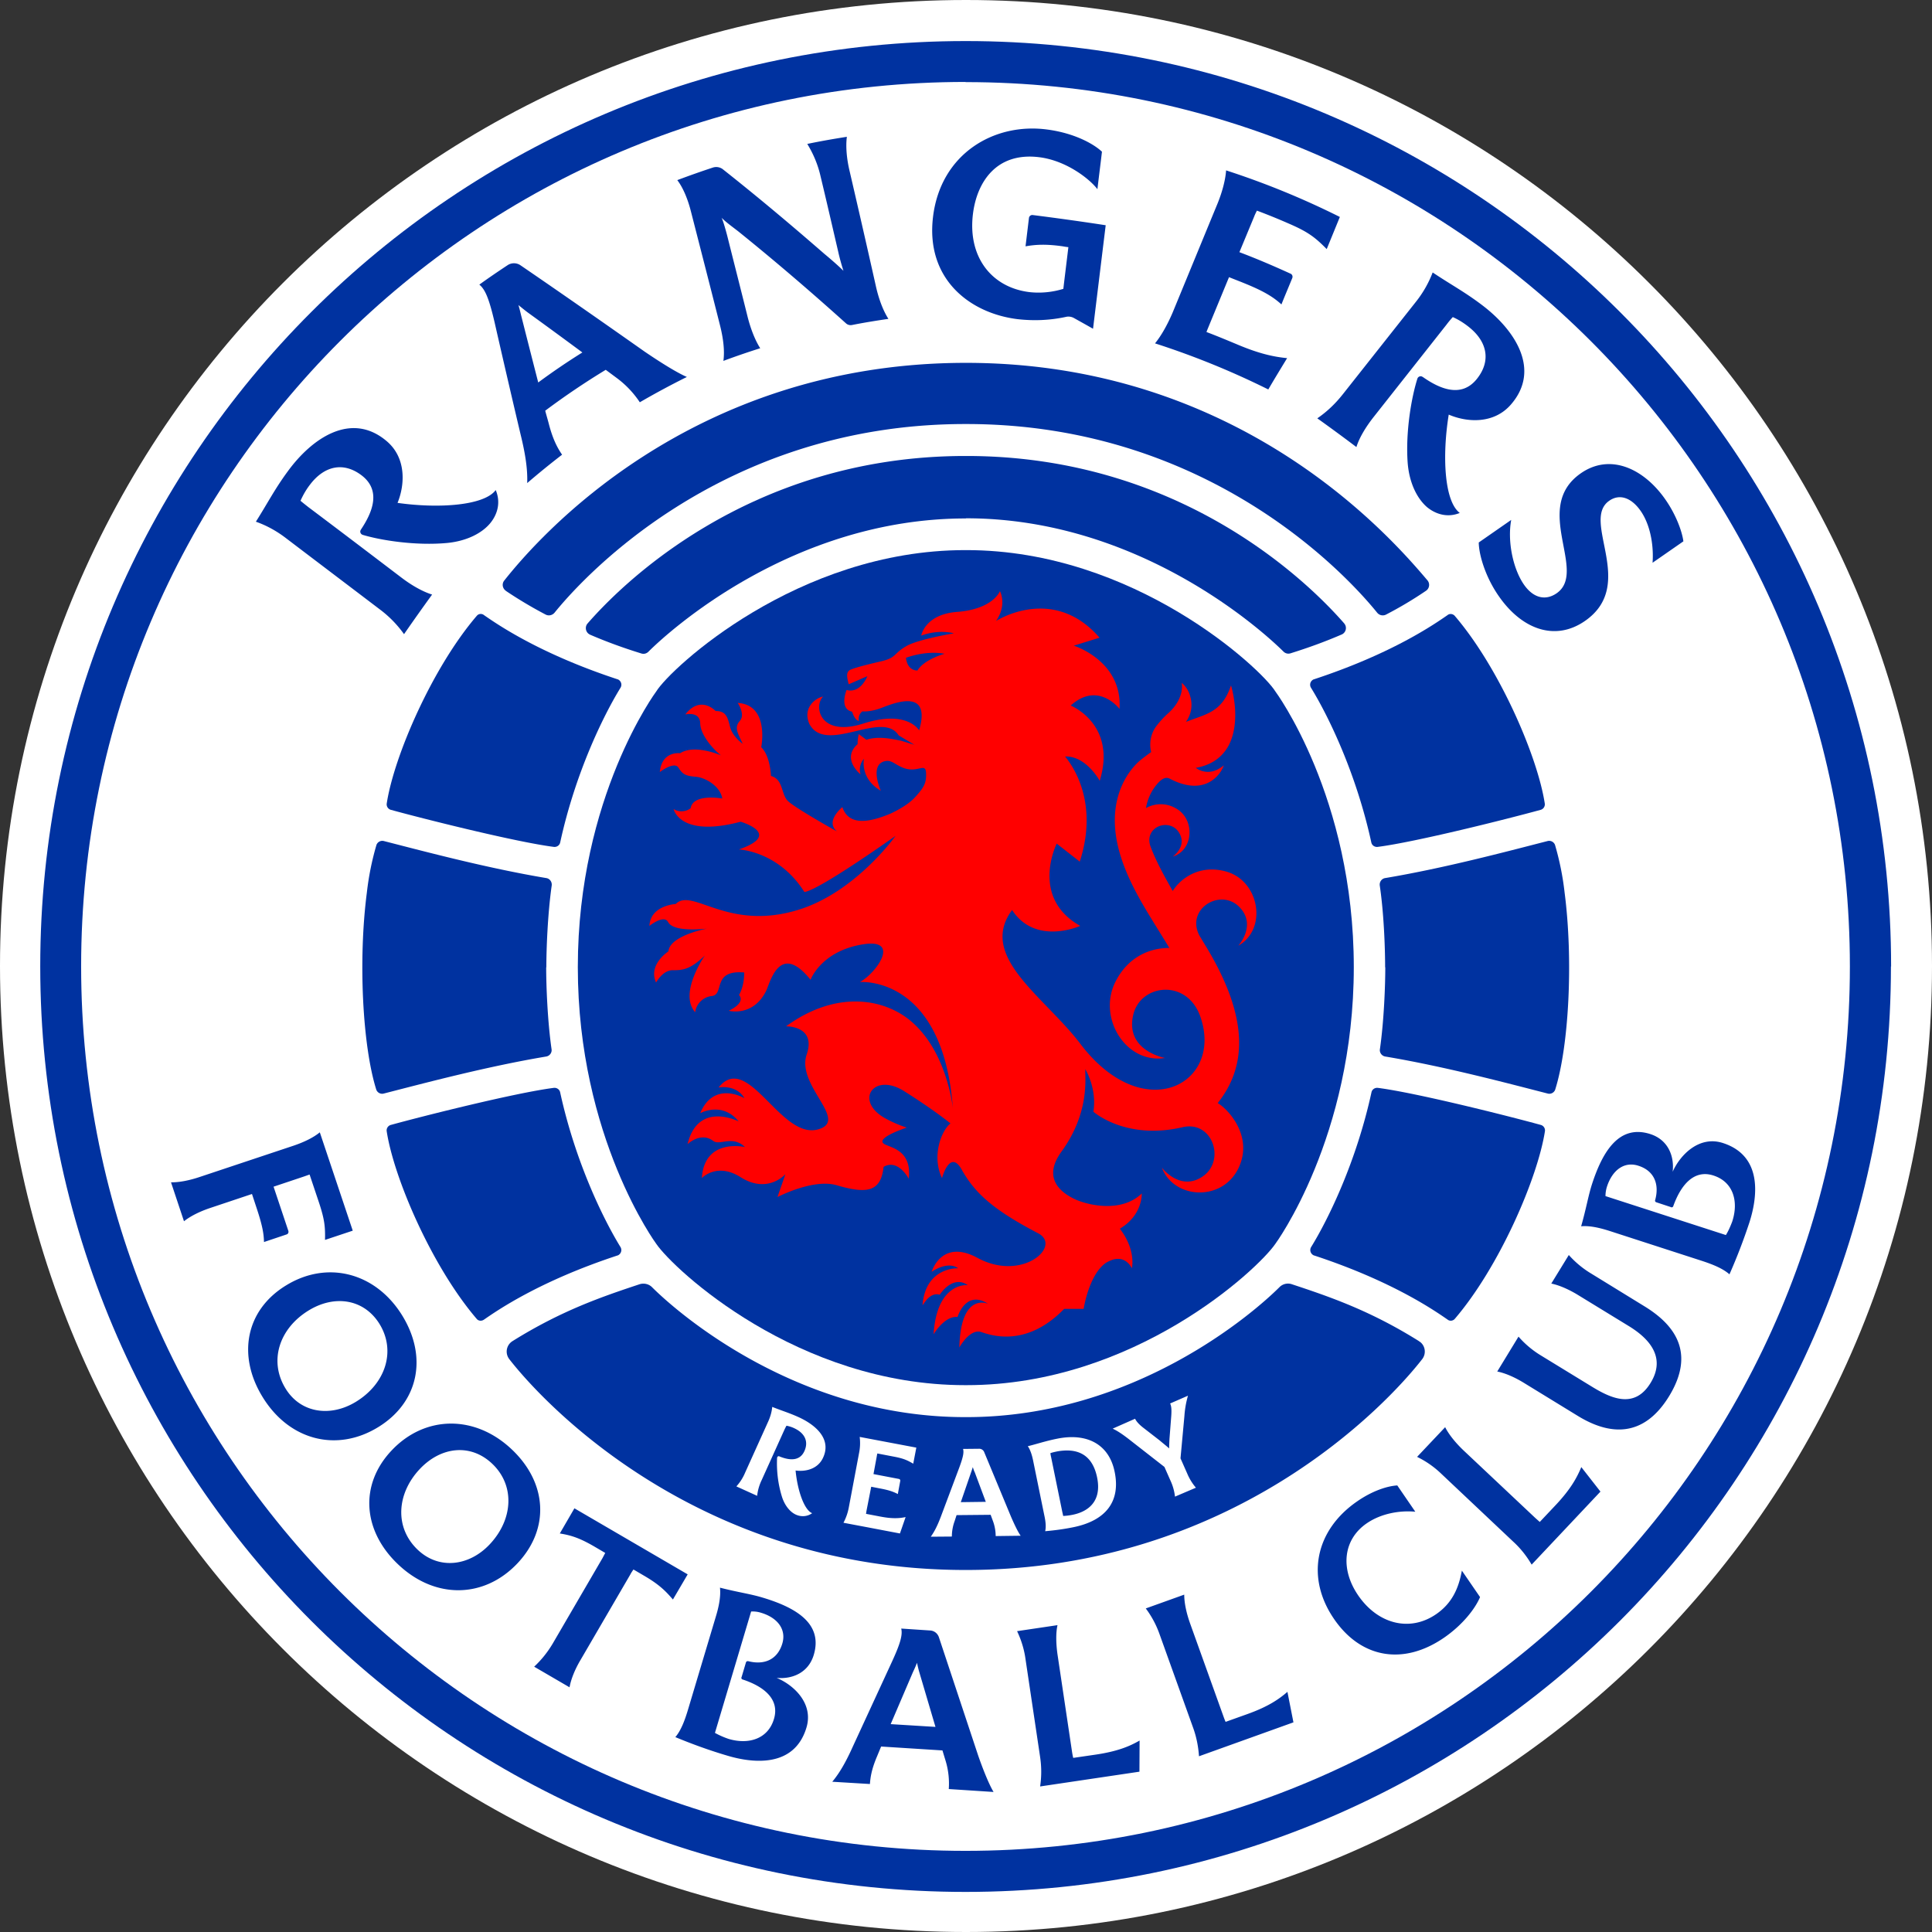
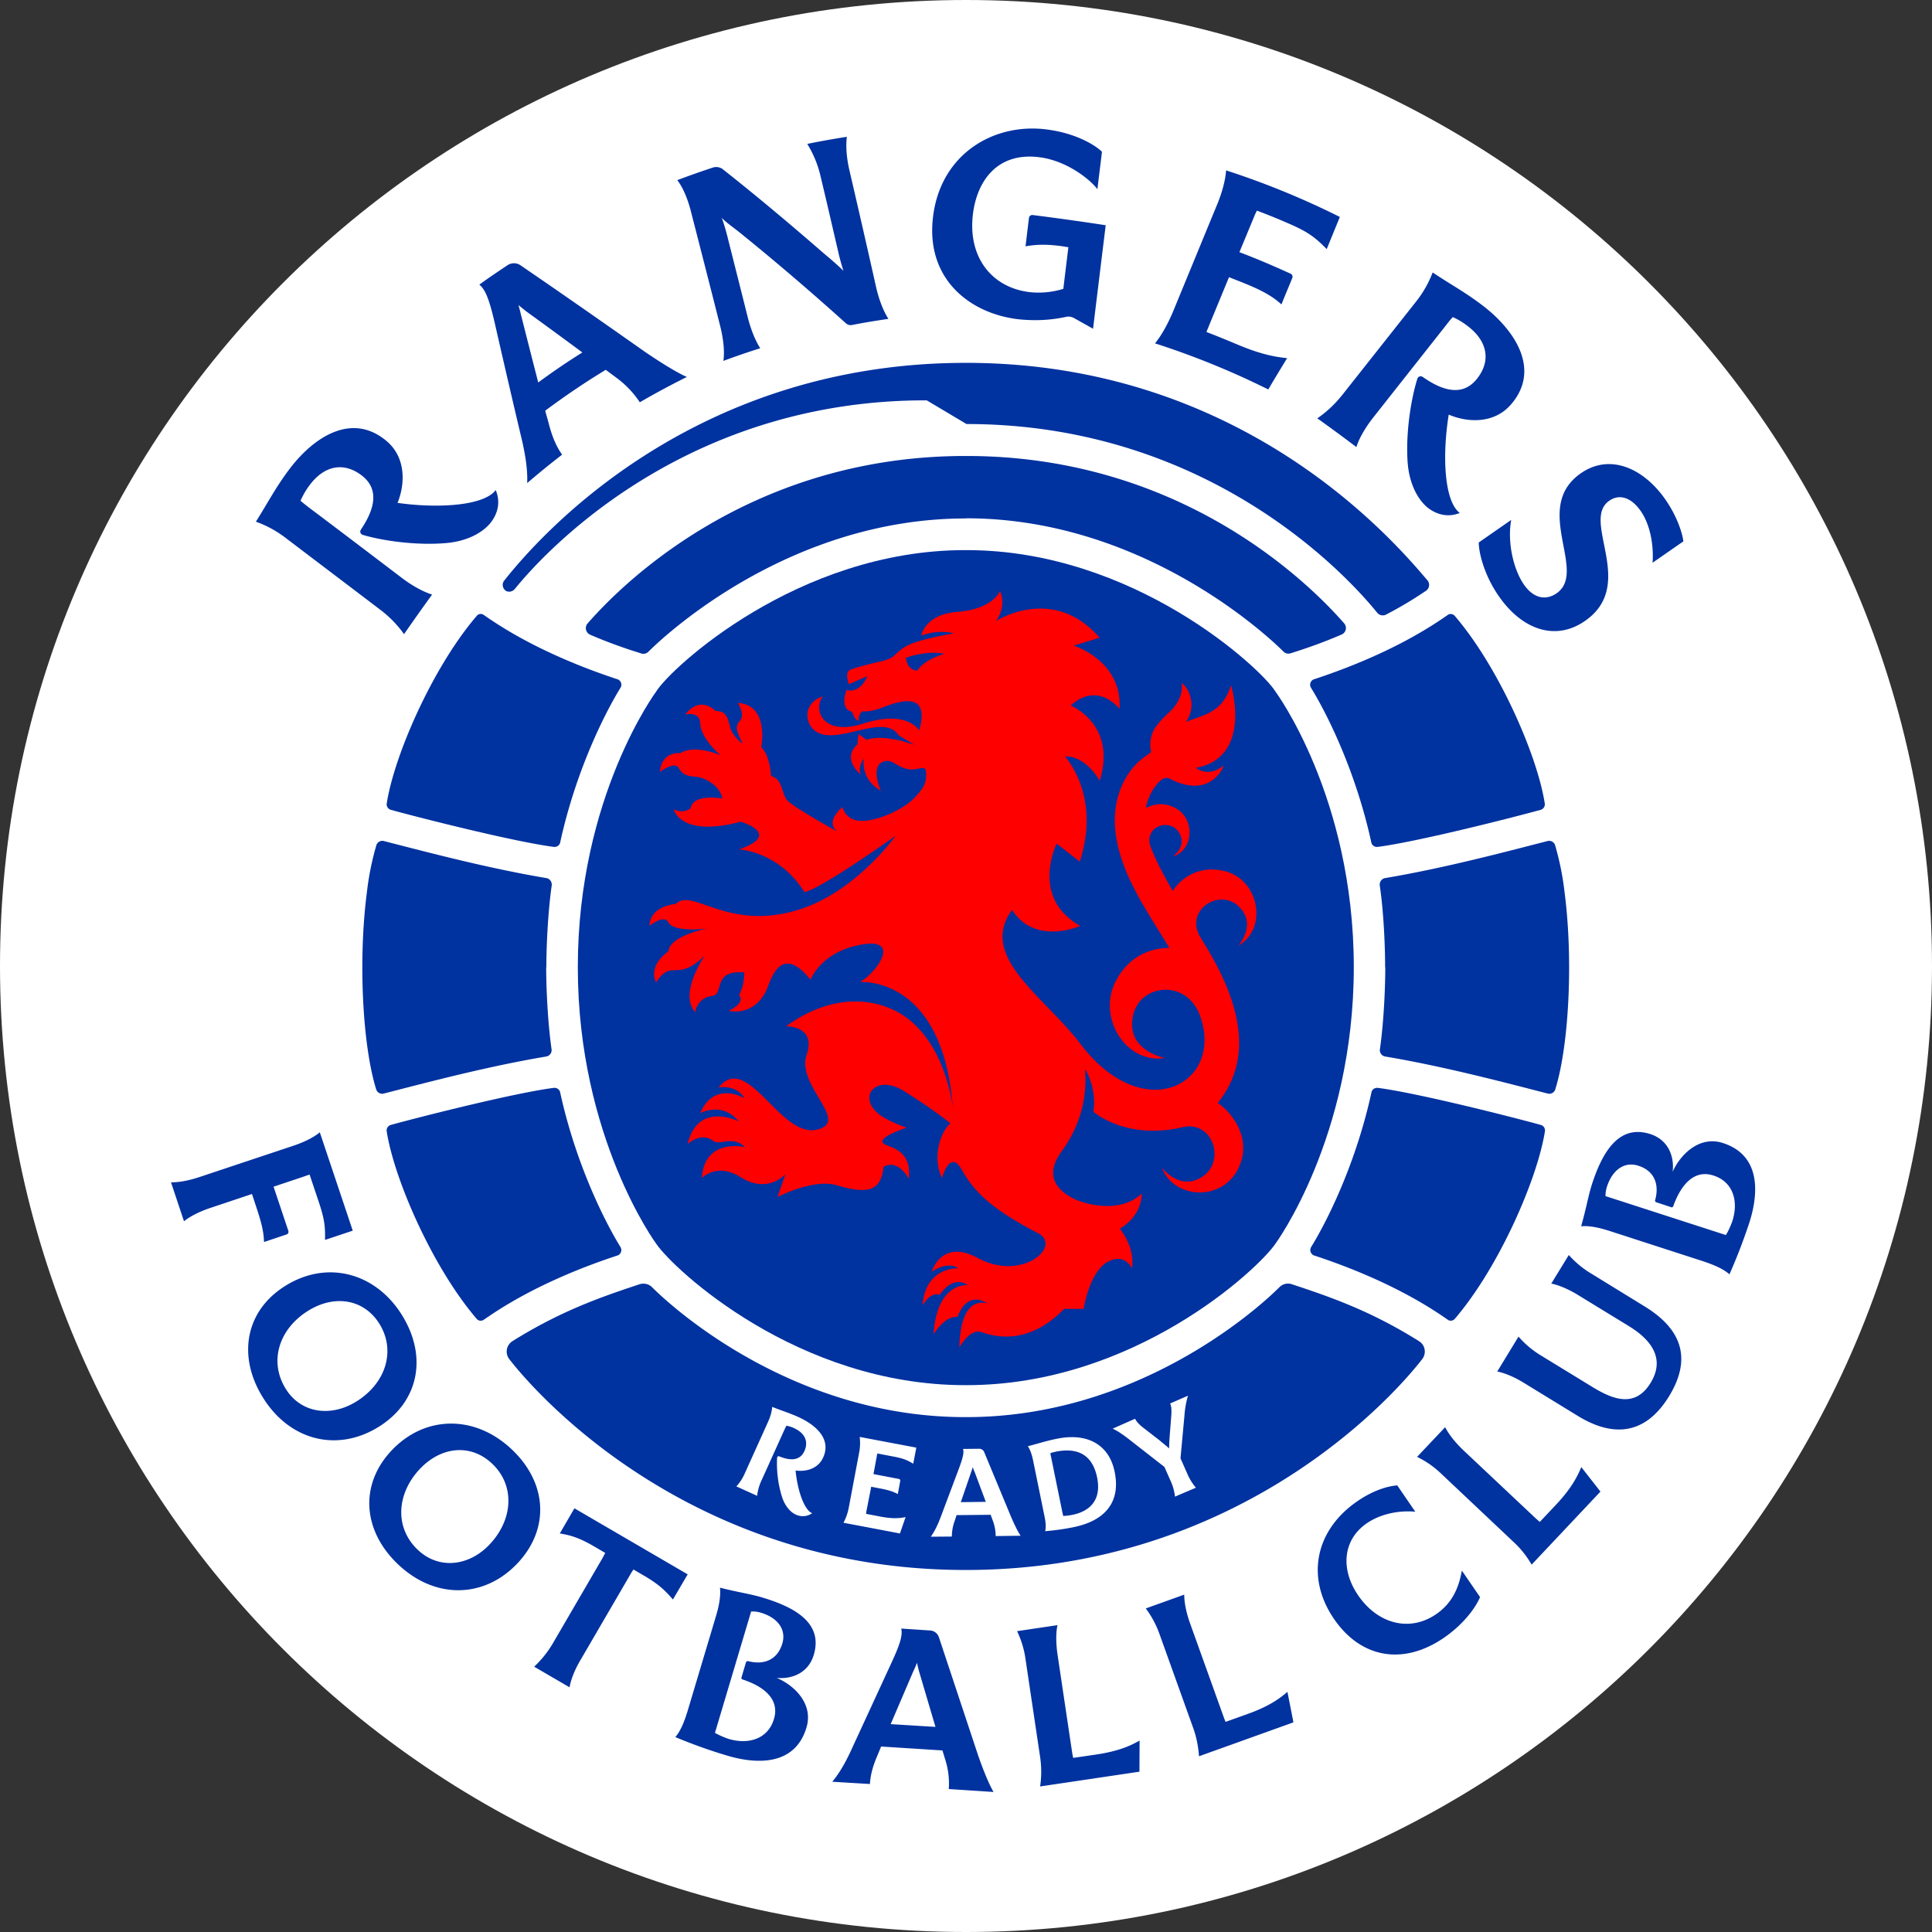
<svg xmlns="http://www.w3.org/2000/svg" width="500" height="500" fill="none">
  <rect width="100%" height="100%" fill="#333333" stroke="none" />
  <path fill="#fff" d="M500 250c0 138.082-111.918 250-250 250S0 388.04 0 250C0 111.96 111.918 0 250 0s250 111.918 250 250Z" />
-   <path fill="#0032A0" d="M249.915 21.208c-126.449 0-228.918 102.469-228.918 228.876 0 126.407 102.469 228.918 228.876 228.918 126.407 0 228.876-102.469 228.876-228.876 0-126.407-102.469-228.876-228.876-228.876m239.501 228.876c0 132.286-107.215 239.501-239.501 239.501S10.414 382.37 10.414 250.084 117.63 10.625 249.915 10.625 489.416 117.84 489.416 250.126" />
  <path fill="#0032A0" d="M123.429 159.332c-11.549 13.438-21.502 36.452-23.35 48.672a1.475 1.475 0 0 0 1.134 1.596c8.399 2.31 32.253 8.315 42.122 9.575.756.084 1.47-.378 1.638-1.134 3.863-17.764 11.045-32.63 15.622-40.063.42-.714.21-1.596-.504-2.058-.084-.042-.21-.126-.294-.126-20.41-6.719-31.287-14.363-34.52-16.588a1.323 1.323 0 0 0-1.848.126Zm126.617-25.198c44.851 0 76.936 29.355 82.101 34.479.504.503 1.176.671 1.848.462 4.452-1.386 8.861-2.982 13.145-4.83a1.828 1.828 0 0 0 1.05-2.394c-.084-.21-.21-.378-.336-.546-7.644-8.735-40.82-43.297-97.724-43.297h-.294c-56.904 0-90.081 34.52-97.766 43.339-.672.756-.588 1.932.168 2.604.168.126.336.252.546.336 4.284 1.848 8.693 3.444 13.187 4.83.672.209 1.343.041 1.847-.462 5.166-5.166 37.251-34.479 82.102-34.479l.126-.042Z" />
  <path fill="#0032A0" d="M250.119 358.477c43.465 0 75.424-29.985 79.917-36.536 0 0 20.326-27.55 20.326-71.645s-20.326-71.393-20.326-71.393c-3.611-5.837-36.452-36.536-79.917-36.536h-.336c-43.466 0-76.306 30.657-79.918 36.536 0 0-20.326 27.298-20.326 71.393s20.326 71.645 20.326 71.645c4.493 6.551 36.452 36.536 79.918 36.536h.336Z" />
-   <path fill="#0032A0" d="M250.131 109.739c64.127 0 100.118 41.197 106.291 48.841a1.862 1.862 0 0 0 2.31.461 100.637 100.637 0 0 0 10.289-6.131 1.83 1.83 0 0 0 .546-2.52c-.042-.042-.042-.084-.084-.126-9.113-10.751-48.211-56.358-119.478-56.358h-.042c-71.77 0-111.162 45.859-119.477 56.358-.63.798-.462 1.932.336 2.562.042.042.084.042.084.084a110.479 110.479 0 0 0 10.288 6.131c.798.42 1.722.21 2.31-.461 6.174-7.644 42.206-48.841 106.291-48.841h.336Z" />
+   <path fill="#0032A0" d="M250.131 109.739c64.127 0 100.118 41.197 106.291 48.841a1.862 1.862 0 0 0 2.31.461 100.637 100.637 0 0 0 10.289-6.131 1.83 1.83 0 0 0 .546-2.52c-.042-.042-.042-.084-.084-.126-9.113-10.751-48.211-56.358-119.478-56.358h-.042c-71.77 0-111.162 45.859-119.477 56.358-.63.798-.462 1.932.336 2.562.042.042.084.042.084.084c.798.42 1.722.21 2.31-.461 6.174-7.644 42.206-48.841 106.291-48.841h.336Z" />
  <path fill="red" d="M237.447 173.52s-2.562.252-2.982-3.275c0 0 4.914-1.974 9.995-1.05 0 0-5.291 1.428-7.013 4.325Zm-14.026 13.733c-11.213 3.569-12.935-4.41-10.415-6.971-1.596.21-5.46 2.687-3.528 7.097 4.284 7.979 18.856-3.78 23.098 2.94l4.073 2.435-3.443-1.05c-2.436-.504-5.922-1.26-8.988-.252l-1.973-1.469a10.65 10.65 0 0 0-.294 2.561h.042c-4.368 3.822.714 7.853.714 7.853a4.272 4.272 0 0 1 .882-4.031s-1.092 5.123 4.367 8.273c0 0-3.15-6.929 1.26-7.685 1.68-.252 2.394.966 4.661 1.806 3.78 1.385 5.754-1.722 5.796 1.553.042 2.478-.63 3.528-2.772 5.922-1.512 1.68-3.863 3.108-6.425 4.325-4.578 1.89-10.667 3.696-12.473-1.679 0 0-4.577 3.653-1.386 6.299 0 0-10.919-6.089-12.724-7.895-1.806-1.806-1.134-5.586-4.368-6.468 0 0-.168-5.207-2.52-7.433 0 0 2.226-10.961-6.089-11.465 0 0 2.058 2.94.546 4.662-1.512 1.722-.546 3.066.756 5.921 0 0-2.646-1.848-3.276-4.367-.63-2.52-1.05-4.158-3.737-4.116 0 0-3.864-4.241-7.854.882 0 0 3.78-.924 3.864 2.31.084 3.233 3.78 7.097 5.375 8.273 0 0-6.803-2.982-10.583-.546 0 0-4.745-.672-5.249 4.872.252-.21 3.78-2.814 4.83-1.134 1.049 1.679 1.805 2.141 4.451 2.351 2.646.21 6.383 2.52 6.887 5.628 0 0-7.559-1.386-8.189 2.52a3.935 3.935 0 0 1-4.409.21s1.553 7.475 17.344 3.275c0 0 11.087 3.192-.462 7.181 0 0 10.205.336 16.966 11.003 3.78-.42 23.602-14.53 23.602-14.53s-10.415 14.698-25.324 19.192c-18.268 5.543-27.255-5.88-31.58-1.554 0 0-6.552.336-6.804 5.669 0 0 3.738-3.023 4.83-1.008 1.218 2.31 7.013 2.016 10.037 1.722 0 0-9.575 1.764-9.953 5.88 0 0-5.334 3.401-3.192 8.063 0 0 1.722-3.234 4.368-3.192 2.645.042 4.619-.294 8.273-3.821 0 0-6.887 9.785-2.52 14.698.294-2.268 2.142-3.99 4.368-4.2 3.275-.461-.084-6.803 8.315-6.089 0 0 .126 3.318-1.344 5.838 0 0 2.058 1.763-2.646 4.073 0 0 6.258 1.68 9.659-5.123 1.05-2.142 3.486-12.893 11.507-2.898 0 0 2.73-7.517 13.733-9.197 9.701-1.47 3.233 7.517-.966 9.785 0 0 21.543-1.848 24.063 32.714 0 0-1.386-14.488-10.751-22.509-6.887-5.922-19.36-8.273-32.42 1.26 0 0 7.895-.21 5.333 7.307-2.73 8.063 11.129 17.092 2.94 19.36-9.701 2.73-18.142-20.326-25.744-10.835 0 0 4.494-.924 6.72 2.772 0 0-7.853-4.704-11.465 3.863.21-.084 5.711-3.065 9.953 2.142 0 0-10.499-5.417-13.229 5.879 0 0 3.402-3.275 6.636-.839 1.721 1.301 4.955-1.554 8.231 1.595 0 0-10.499-2.477-11.171 8.022 0 0 3.863-4.116 9.995-.252 7.055 4.493 11.633-.756 11.633-.756l-2.058 5.921s9.239-4.829 15.286-3.066c7.769 2.268 11.465 1.848 12.179-4.745 3.78-2.184 6.509 3.066 6.509 3.066.882-7.476-4.787-8.022-6.341-8.987-2.52-1.554 5.837-4.242 5.837-4.242a31.34 31.34 0 0 1-5.711-2.478c-7.937-4.535-2.814-11.885 4.997-6.971 7.812 4.913 12.011 8.357 12.011 8.357-2.52 2.1-4.829 8.651-2.184 14.153 0 0 2.184-8.148 5.418-1.596v-.042c3.36 5.753 8.105 9.995 19.444 15.916 6.341 3.276-4.074 12.683-15.665 6.383-9.365-5.081-11.884 3.612-11.884 3.612s4.031-2.94 6.887-.924c0 0-8.441-.462-9.239 9.533.336-.21 1.848-3.443 4.451-2.688 0 0 3.276-5.249 7.266-2.477 0 0-7.979-.966-8.861 12.724 0 0 2.813-4.829 6.215-4.493 0 0 2.1-7.139 7.895-3.402 0 0-7.097-3.233-7.433 11.297 0 0 2.688-4.955 5.669-3.99 2.646.882 11.717 4.032 21.46-6.005h5.04s1.343-8.903 5.795-11.927a8.64 8.64 0 0 1 2.016-.882c.588-.126 1.176-.168 1.722-.084 2.057.378 2.939 2.394 2.939 2.394s1.176-4.661-3.107-10.247c5.963-3.527 5.669-9.113 5.669-9.113-4.997 4.83-13.145 3.276-17.05 1.596-4.074-1.848-8.693-5.627-3.696-12.473 7.307-10.079 6.048-19.024 6.132-21.291 0 0 3.065 4.913 2.099 11.002 0 0 8.273 7.434 23.014 4.032 7.769-1.89 11.297 8.525 5.333 12.683-5.879 4.073-10.624-2.226-10.624-2.226 3.107 8.147 15.538 8.861 19.779.21 4.074-8.315-2.729-15.455-5.333-16.924 7.223-9.071 8.567-21.502-3.15-40.736l-1.596-2.646c-3.527-6.845 5.376-12.305 10.289-7.433 4.704 4.703-.21 10.079-.21 10.079 7.644-4.368 5.46-16.798-3.149-19.192-7.223-2.016-12.095 2.184-13.817 5.039-2.687-4.703-4.661-8.483-5.837-11.758-1.512-4.956 5.039-7.224 7.433-3.402 2.268 3.612-1.596 6.257-1.596 6.257 5.418-1.638 5.838-9.701.84-12.472-2.394-1.428-5.375-1.428-7.769-.084.378-2.268 1.344-4.41 2.814-6.132 1.26-1.512 2.309-2.016 3.359-1.47 3.528 1.848 6.636 2.268 9.197 1.344 1.974-.714 3.57-2.226 4.494-4.115l.294-.672-.588.42c-1.638 1.176-3.276 1.511-4.956 1.05-.63-.168-1.175-.462-1.721-.84 3.653-.63 6.341-2.352 8.063-5.04 2.058-3.234 2.268-7.349 2.1-10.205a30.637 30.637 0 0 0-.882-5.501l-.168-.588-.21.588c-1.974 5.417-5.208 6.593-8.987 7.937-.798.294-1.638.588-2.478.924a7.458 7.458 0 0 0 1.134-6.551 6.826 6.826 0 0 0-2.226-3.57s.924 3.78-3.318 7.727c-1.26 1.092-2.393 2.352-3.401 3.696-1.302 1.89-1.722 4.283-1.176 6.509a40.744 40.744 0 0 0-2.688 2.016s-10.079 7.475-5.543 23.769c2.519 9.029 8.105 16.841 12.934 24.904-4.325-.042-10.415 1.764-13.942 8.735-4.704 9.281 2.645 21.334 12.85 19.738 0 0-10.498-1.848-8.231-11.255 1.932-7.937 13.901-9.323 17.344.546 6.09 17.386-14.656 28.683-31.076 7.013-9.281-12.221-26.542-22.593-17.638-34.604 6.047 9.323 17.638 4.115 17.638 4.115-13.103-7.349-6.09-21.291-6.09-21.291l5.964 4.661c5.627-17.428-3.948-27.171-3.78-27.213 5.46-.168 8.945 6.299 8.945 6.299 4.494-14.698-7.517-19.486-7.517-19.486 7.139-6.425 12.641.882 12.641.882.798-12.472-11.843-16.378-11.843-16.378l6.677-2.058c-12.053-13.9-26.793-4.325-26.793-4.325 2.94-4.242 1.008-7.728 1.008-7.728s-1.722 4.662-11.087 5.376c-8.357.63-9.281 6.131-9.281 6.131 4.746-1.722 8.441-.588 8.441-.588s-9.323 1.554-12.305 3.318c-3.485 2.016-2.435 2.982-6.593 3.947-4.577 1.05-7.727 1.932-8.189 2.352-.588.546-.756 1.176-.126 3.57l4.829-2.1s-1.721 4.578-5.375 3.57c0 0-2.016 4.871 1.428 5.627.252.798.84 2.226 1.764 2.394-.21-.924.126-1.89.882-2.478-.042 0 2.015.252 5.123-.966 3.696-1.428 12.725-4.871 9.575 5.88.042.084-2.94-5.46-14.446-1.764Z" />
  <path fill="#0032A0" d="M273.644 375.613c-.588.126-1.218.252-1.806.462.042.378.126.756.21 1.134l2.856 13.984.252 1.134a15.532 15.532 0 0 0 2.393-.294c2.352-.462 7.895-2.225 6.384-9.659-1.344-6.509-5.712-7.559-10.289-6.761Zm-21.88 4.074a26.47 26.47 0 0 1-.462 1.386l-2.646 7.685 6.468-.084-2.856-7.643c-.168-.294-.336-.798-.504-1.344Z" />
  <path fill="#0032A0" d="M304.085 387.327a13.34 13.34 0 0 0-1.134-4.074l-1.596-3.611-9.365-7.308c-2.184-1.679-3.234-2.225-4.032-2.603l5.796-2.562c.294.588.882 1.386 2.268 2.436l4.115 3.191c.882.756 1.764 1.428 2.436 2.058 0-.672.042-1.47.084-2.436l.462-5.963c.126-1.806 0-2.646-.294-3.234l4.619-2.015a24.92 24.92 0 0 0-.923 5.291l-1.008 10.919 1.763 3.99a13.983 13.983 0 0 0 2.226 3.611l-5.417 2.31Zm-26.205 7.895c-2.436.504-4.914.84-7.392 1.05.294-1.218.084-2.73-.252-4.242l-2.813-13.774c-.294-1.512-.714-2.94-1.428-3.99 1.302-.252 4.577-1.344 7.601-1.932 7.643-1.553 13.397 1.386 14.866 8.526 1.638 7.853-2.435 12.682-10.582 14.362Zm-20.2 2.31a11.28 11.28 0 0 0-.714-3.906l-.588-1.596-8.819.084-.504 1.554a11.57 11.57 0 0 0-.714 3.99l-5.46.042c.882-1.218 1.68-2.73 2.604-5.166l4.788-12.766c1.007-2.73 1.217-3.906.965-4.788l4.2-.042c.546 0 1.05.336 1.26.84l6.887 16.588c.63 1.47 1.722 3.906 2.562 5.082l-6.467.084Zm-21.334-18.73c-1.638-.966-2.646-1.386-5.124-1.848l-4.157-.798c-.084.252-.126.546-.168.798l-.84 4.536 6.593 1.259c.21.042.378.252.336.504l-.63 3.402c-1.05-.546-2.184-1.008-4.745-1.47l-2.142-.42-1.218 6.216c-.042.251-.084.545-.126.797l3.738.714c3.065.588 4.913.462 6.509.126l-1.47 4.242-8.819-1.68-2.016-.378-3.779-.714a13.661 13.661 0 0 0 1.386-3.989l2.645-14.027a12.84 12.84 0 0 0 .168-4.199l14.657 2.771-.798 4.158Zm-23.434-1.344c-1.428 2.814-4.535 3.444-7.013 3.108.462 4.997 2.184 10.205 4.284 11.044-1.218.882-2.814 1.008-4.2.378-1.428-.63-2.814-2.225-3.57-4.493-1.05-3.318-1.469-6.803-1.301-10.247.041-.21.209-.42.461-.378.042 0 .084 0 .126.042 2.268.924 5.166 1.47 6.468-1.344 1.176-2.562.042-4.661-2.478-5.879a8.036 8.036 0 0 0-2.142-.714c-.21.336-.378.714-.546 1.05l-5.879 13.018a12.607 12.607 0 0 0-1.176 4.074l-5.375-2.436a12.296 12.296 0 0 0 2.267-3.569l5.88-13.019c.588-1.26 1.008-2.604 1.134-3.99 2.519 1.008 4.283 1.512 6.719 2.604 4.577 2.058 8.819 5.795 6.341 10.751Zm154.334-30.363c-12.598-7.895-23.013-11.465-32.924-14.74a3.098 3.098 0 0 0-3.192.756c-6.677 6.677-37.628 33.638-81.01 33.638h-.378c-43.423 0-74.332-26.961-81.009-33.638-.84-.84-2.1-1.092-3.192-.756-9.869 3.275-20.284 6.845-32.924 14.74a3.18 3.18 0 0 0-1.008 4.368c.042.084.126.168.168.252 9.113 11.716 49.135 54.594 118.091 54.594h.126c68.957 0 108.979-42.836 118.092-54.594 1.05-1.386.798-3.36-.546-4.41-.126-.084-.252-.126-.294-.21ZM115.734 140.519c-8.147.756-17.134-.672-21.88-2.1-.461-.168-.713-.63-.587-1.092l.126-.252c2.897-4.326 5.417-10.079.168-14.069-4.788-3.611-9.701-2.351-13.313 2.394-1.008 1.302-1.806 2.688-2.478 4.2.63.546 1.344 1.092 1.974 1.596 8.105 6.089 16.168 12.22 24.232 18.352 2.603 1.973 5.417 3.569 7.853 4.325a561.722 561.722 0 0 0-7.265 10.247 28.96 28.96 0 0 0-6.342-6.467c-8.063-6.132-16.168-12.263-24.231-18.394-2.352-1.806-4.998-3.276-7.77-4.242 3.108-4.913 4.872-8.441 8.274-13.06 6.257-8.568 16.336-15.497 25.449-7.896 5.207 4.284 4.914 11.255 2.94 16.085 10.667 1.512 22.425.714 25.407-3.318 1.302 3.066.546 6.131-1.344 8.483-2.1 2.604-6.047 4.704-11.213 5.208Zm34.983-49.303c-4.704-3.486-9.407-6.93-14.111-10.331-.63-.462-1.554-1.218-2.436-1.932.336 1.092.588 2.268.798 3.066a5123.763 5123.763 0 0 0 4.326 16.966 176.229 176.229 0 0 1 11.423-7.77Zm-16.001 21.166a3518.656 3518.656 0 0 1-6.719-28.978c-1.428-6.13-2.436-8.525-3.947-9.742 2.435-1.764 4.913-3.444 7.391-5.082a2.99 2.99 0 0 1 3.275.084c10.625 7.265 21.334 14.74 32.127 22.342 2.898 1.974 7.895 5.25 10.919 6.551a211.913 211.913 0 0 0-12.179 6.551 25.08 25.08 0 0 0-5.879-6.215l-2.94-2.184a196.958 196.958 0 0 0-15.664 10.583c.294 1.134.63 2.226.924 3.36 1.092 4.241 2.351 6.425 3.443 8.021a215.986 215.986 0 0 0-9.029 7.349c.126-3.317-.378-7.181-1.722-12.64Zm51.655-28.054c-2.478-9.827-5.039-19.78-7.559-29.607-.798-3.15-2.016-6.13-3.528-8.105a237.42 237.42 0 0 1 9.155-3.233 2.837 2.837 0 0 1 2.52.336c8.777 6.929 17.638 14.362 26.415 22.005 1.176.966 3.528 2.982 4.914 4.368-.42-1.26-1.05-3.528-1.302-4.704-1.554-6.677-3.024-13.102-4.62-19.738-.672-2.981-1.847-5.795-3.443-8.399 3.401-.714 6.803-1.301 10.247-1.847-.336 2.52-.042 5.753.714 8.903a3799.297 3799.297 0 0 1 6.761 29.606c.714 3.276 1.848 6.384 3.276 8.61-3.15.462-6.3.966-9.45 1.595-.545.084-1.091-.041-1.511-.42-9.239-8.315-18.604-16.336-27.885-23.811-1.176-.924-3.234-2.394-4.326-3.528.462.924 1.26 3.864 1.554 5.04 1.68 6.72 3.443 13.606 5.123 20.368.798 3.233 1.974 6.257 3.318 8.357a196.342 196.342 0 0 0-9.533 3.276c.378-2.604-.042-5.88-.84-9.072Zm55.098-28.22c1.974-16.295 15.749-24.4 29.481-22.594 7.139.924 12.179 3.78 14.237 5.753-.378 3.234-.798 6.467-1.176 9.701-1.806-2.436-7.811-7.35-14.993-8.273-11.212-1.428-16.21 6.51-17.218 14.656-1.386 11.171 4.83 19.025 14.573 20.242 2.939.336 5.963.042 8.819-.84.42-3.611.882-7.223 1.302-10.792a14.574 14.574 0 0 1-1.428-.21c-4.158-.588-6.845-.504-9.659 0l.882-7.308a.872.872 0 0 1 .882-.798h.042c6.299.798 12.64 1.68 18.94 2.646-1.092 8.945-2.184 17.848-3.276 26.793-1.68-.966-3.36-1.89-5.081-2.855-.63-.294-1.302-.378-1.974-.21-4.074.882-8.231 1.05-12.389.588-12.263-1.47-23.937-10.247-21.964-26.5Zm62.028 24.735c3.863-9.365 7.727-18.772 11.591-28.137 1.218-2.982 2.057-6.132 2.225-8.61a211.248 211.248 0 0 1 29.439 12.053l-3.401 8.316c-2.94-2.982-4.746-4.41-9.701-6.552a158.671 158.671 0 0 0-8.357-3.401 14.234 14.234 0 0 0-.756 1.637l-3.78 9.113c4.452 1.68 8.861 3.57 13.187 5.544.462.168.672.672.504 1.134-.924 2.267-1.89 4.535-2.814 6.845-1.89-1.722-4.116-3.234-9.239-5.333-1.428-.588-2.856-1.134-4.326-1.722-1.721 4.157-3.443 8.357-5.165 12.514-.21.546-.462 1.092-.672 1.68 2.562.966 5.081 2.016 7.601 3.066 6.09 2.604 9.869 3.36 13.271 3.696-1.638 2.687-3.276 5.375-4.872 8.105a211.132 211.132 0 0 0-29.313-11.927c1.68-2.058 3.276-4.956 4.578-8.021Zm60.81 38.972c-.588-8.147 1.007-17.092 2.519-21.838a.89.89 0 0 1 1.134-.546l.252.126c4.242 2.982 9.995 5.627 14.069.42 3.695-4.704 2.519-9.659-2.142-13.355-1.26-1.007-2.646-1.89-4.158-2.561a25.505 25.505 0 0 0-1.638 1.973l-18.856 23.896c-2.015 2.562-3.695 5.333-4.451 7.769a447.637 447.637 0 0 0-10.121-7.433c2.52-1.722 4.703-3.822 6.593-6.215l18.856-23.854a28.556 28.556 0 0 0 4.41-7.685c4.829 3.234 8.315 5.04 12.892 8.525 8.442 6.425 15.161 16.63 7.392 25.617-4.41 5.124-11.339 4.704-16.127 2.646-1.721 10.625-1.175 22.426 2.856 25.449-3.066 1.26-6.131.42-8.483-1.511-2.562-2.226-4.578-6.216-4.997-11.423Zm18.394 20.578 8.399-5.838c-1.008 5.46.42 12.557 3.275 16.714 2.562 3.696 5.754 4.158 8.484 2.268 8.147-5.669-6.552-22.173 6.299-31.077 7.601-5.249 16.336-1.175 21.922 6.93 2.813 4.073 4.283 8.357 4.577 10.709l-7.979 5.543c.294-3.57-.252-9.323-3.066-13.397-2.394-3.443-5.459-4.535-8.147-2.645-7.433 5.165 7.307 21.711-6.299 31.118-7.727 5.334-16.295 2.142-22.216-6.341-3.696-5.249-5.249-11.129-5.249-13.984ZM51.691 304.596l24.316-8.106c2.603-.882 5.081-2.057 6.76-3.443l8.526 25.449-7.181 2.394c.084-3.444-.126-5.334-1.554-9.659l-2.436-7.265-1.428.504-7.895 2.645 3.822 11.423c.126.378-.042.798-.42.924l-5.88 1.974c-.042-2.142-.42-4.326-1.89-8.735l-1.217-3.696-10.793 3.612c-2.646.882-5.124 2.099-6.803 3.443l-3.36-10.079c2.142.042 4.83-.504 7.433-1.385Zm40.526 58.121c7.601-4.703 10.289-13.102 6.005-20.073-4.031-6.51-11.675-7.644-18.436-3.444-7.475 4.619-10.289 12.977-5.88 20.158 3.906 6.383 11.675 7.475 18.31 3.359ZM73.99 332.691c10.667-6.594 23.223-3.402 30.111 7.769 6.635 10.793 4.199 22.467-6.174 28.851-10.667 6.593-23.013 3.527-29.943-7.727-6.635-10.751-4.41-22.51 6.006-28.893Zm52.746 66.983c6.132-6.51 6.552-15.329.588-20.914-5.585-5.25-13.228-4.368-18.688 1.428-6.005 6.383-6.593 15.202-.462 20.955 5.46 5.124 13.229 4.2 18.562-1.469Zm-25.365-24.316c8.609-9.113 21.544-9.281 31.077-.252 9.197 8.693 9.869 20.578 1.469 29.481-8.609 9.113-21.333 9.365-30.908.252-9.155-8.693-10.037-20.62-1.638-29.481Zm41.66 50.017 12.892-22.132c.252-.462.462-.882.714-1.344l-2.646-1.553c-4.073-2.394-6.299-3.024-9.113-3.486l3.78-6.509 29.313 17.092-3.822 6.509c-1.806-2.1-3.485-3.863-7.559-6.215l-2.646-1.554c-.294.42-.588.84-.798 1.26l-12.892 22.132c-1.428 2.393-2.478 4.955-2.856 7.097l-9.155-5.334a27.156 27.156 0 0 0 4.788-5.963Zm57.282 19.444c1.469-4.998-2.478-8.315-8.106-10.163a.436.436 0 0 1-.336-.504c0-.042 0-.042.042-.084l1.134-3.822c.084-.252.294-.378.546-.336h.042c4.284 1.092 7.601-.503 8.819-4.535 1.092-3.612-1.134-6.719-5.585-8.021a7.047 7.047 0 0 0-2.478-.294l-9.365 31.413a22.042 22.042 0 0 0 3.528 1.553c5.207 1.554 10.247 0 11.759-5.207Zm-25.534 4.745c1.47-1.721 2.436-4.325 3.234-6.971l7.223-24.147c.798-2.604 1.344-5.292 1.092-7.56 4.746 1.218 7.811 1.596 11.003 2.562 8.567 2.562 15.706 6.677 13.271 14.825-1.386 4.661-5.586 6.341-9.617 5.963 4.325 1.764 9.617 6.551 7.727 12.851-3.192 10.667-14.279 9.113-20.368 7.307-4.578-1.344-9.113-2.982-13.565-4.83Zm67.319-2.645-4.157-14.069c-.21-.672-.42-1.596-.63-2.52-.336.924-.756 1.806-1.05 2.436l-5.754 13.439 11.591.714Zm-21.46 5.249 10.247-22.216c2.184-4.745 2.73-6.887 2.352-8.483l7.559.504c1.008.084 1.848.756 2.184 1.722l10.163 30.615c.924 2.688 2.646 7.223 3.99 9.449l-11.591-.756a20.272 20.272 0 0 0-.756-7.097l-.882-2.898L228.031 452l-1.092 2.646c-1.428 3.36-1.68 5.417-1.806 7.055l-9.743-.588c1.722-2.058 3.36-4.745 5.249-8.945Zm48.547 2.562-3.779-25.323c-.336-2.52-1.092-4.956-2.184-7.266l10.457-1.554c-.462 2.1-.378 4.872 0 7.56l3.78 25.323c.084.504.168 1.008.294 1.47l6.047-.882c5.501-.84 8.609-2.142 11.129-3.612l-.042 8.064-25.702 3.821c.378-2.52.378-5.081 0-7.601Zm39.56-7.685-8.651-24.106a24.96 24.96 0 0 0-3.569-6.677l9.953-3.57c0 2.184.587 4.83 1.511 7.434l8.651 24.105c.168.462.336.924.546 1.386l5.754-2.058c5.249-1.89 8.021-3.78 10.247-5.711l1.554 7.895-24.442 8.777c-.168-2.52-.672-5.082-1.554-7.475Zm36.537-28.011c-7.392-10.709-4.956-22.972 5.963-30.489 3.821-2.646 7.643-3.948 10.373-4.116l4.661 6.803c-3.947-.377-8.819.42-12.598 3.024-6.09 4.2-6.888 11.801-2.142 18.688 5.039 7.307 13.27 9.533 20.158 4.788 4.073-2.814 5.795-6.636 6.635-11.255l4.704 6.845c-1.218 2.94-4.452 7.139-9.239 10.457-10.625 7.349-21.586 5.334-28.515-4.745Zm46.321-20.074-18.646-17.596a24.302 24.302 0 0 0-6.216-4.326l7.265-7.685c.966 1.932 2.73 4.073 4.704 5.963l18.646 17.554 1.134 1.008 4.2-4.451c3.821-4.074 5.417-7.014 6.551-9.743l4.955 6.341-17.806 18.898c-1.302-2.226-2.898-4.241-4.787-5.963Zm16.63-32.589-13.775-8.441c-2.309-1.428-4.829-2.562-6.971-2.982l5.502-9.029a24.635 24.635 0 0 0 5.795 4.872l13.313 8.147c4.955 3.024 10.96 5.711 15.076-1.05 4.116-6.719-.546-11.549-5.501-14.615l-13.313-8.147c-2.268-1.386-4.788-2.519-6.887-2.939l4.535-7.392a24.86 24.86 0 0 0 5.838 4.83l13.732 8.441c7.475 4.578 13.439 11.717 6.383 23.266-6.719 10.96-15.58 10.079-23.727 5.039Zm35.192-62.153c-4.955-1.596-8.357 2.309-10.373 7.895a.436.436 0 0 1-.504.336c-.042 0-.084 0-.084-.042l-3.821-1.26c-.252-.084-.378-.336-.294-.546 1.176-4.242-.336-7.643-4.326-8.903-3.569-1.176-6.719 1.008-8.147 5.417a8.18 8.18 0 0 0-.378 2.436l31.161 10.079c.672-1.092 1.176-2.268 1.638-3.486 1.722-5.249.252-10.289-4.872-11.926Zm4.158 25.575c-1.722-1.512-4.242-2.52-6.887-3.402l-23.98-7.769c-2.604-.84-5.249-1.47-7.517-1.26 1.344-4.703 1.806-7.769 2.814-10.919 2.771-8.525 7.055-15.538 15.118-12.934 4.619 1.512 6.215 5.753 5.753 9.743 1.89-4.284 6.804-9.449 13.019-7.434 10.625 3.444 8.777 14.531 6.845 20.536a147.921 147.921 0 0 1-5.165 13.439ZM123.42 341.384c-11.549-13.439-21.502-36.453-23.35-48.673a1.475 1.475 0 0 1 1.134-1.596c8.399-2.31 32.253-8.315 42.122-9.575.755-.084 1.469.378 1.637 1.134 3.864 17.764 11.045 32.63 15.623 40.064.42.714.21 1.595-.504 2.057-.084.042-.21.126-.294.126-20.41 6.72-31.287 14.363-34.521 16.589-.588.42-1.385.378-1.847-.126Zm19.36-112.213c.126-.924-.504-1.805-1.428-1.931-15.245-2.562-30.867-6.72-41.996-9.575a1.616 1.616 0 0 0-1.932 1.007 72.62 72.62 0 0 0-2.478 12.305c-2.267 17.428-1.133 39.686 2.436 51.025a1.616 1.616 0 0 0 1.932 1.008c11.129-2.856 26.751-7.014 41.996-9.575.924-.126 1.596-1.008 1.428-1.932-1.05-7.349-1.386-16.42-1.386-21.166h.042c0-4.703.336-13.774 1.386-21.166Zm233.663-69.838c11.549 13.438 21.502 36.452 23.35 48.673a1.475 1.475 0 0 1-1.134 1.595c-8.399 2.31-32.253 8.316-42.122 9.575-.756.084-1.47-.378-1.638-1.133-3.863-17.765-11.044-32.631-15.622-40.064-.42-.714-.21-1.596.504-2.058.084-.042.21-.126.294-.126 20.41-6.719 31.287-14.363 34.52-16.588.546-.462 1.344-.378 1.848.126Zm0 182.051c11.549-13.439 21.502-36.453 23.392-48.673a1.475 1.475 0 0 0-1.134-1.596c-8.399-2.31-32.253-8.315-42.122-9.575-.756-.084-1.47.378-1.638 1.134-3.863 17.764-11.044 32.63-15.622 40.064-.42.714-.21 1.595.504 2.057.084.042.21.126.294.126 20.41 6.72 31.287 14.363 34.52 16.589.504.42 1.302.378 1.806-.126Zm-19.36-112.213c-.126-.924.504-1.805 1.428-1.931 15.245-2.562 30.867-6.72 41.996-9.575.798-.21 1.638.21 1.932 1.007a72.707 72.707 0 0 1 2.477 12.305c2.268 17.428 1.134 39.686-2.435 51.025a1.616 1.616 0 0 1-1.932 1.008c-11.129-2.856-26.751-7.014-41.996-9.575-.924-.126-1.596-1.008-1.428-1.932 1.05-7.349 1.386-16.42 1.386-21.166h-.042c0-4.703-.294-13.774-1.386-21.166Z" />
</svg>